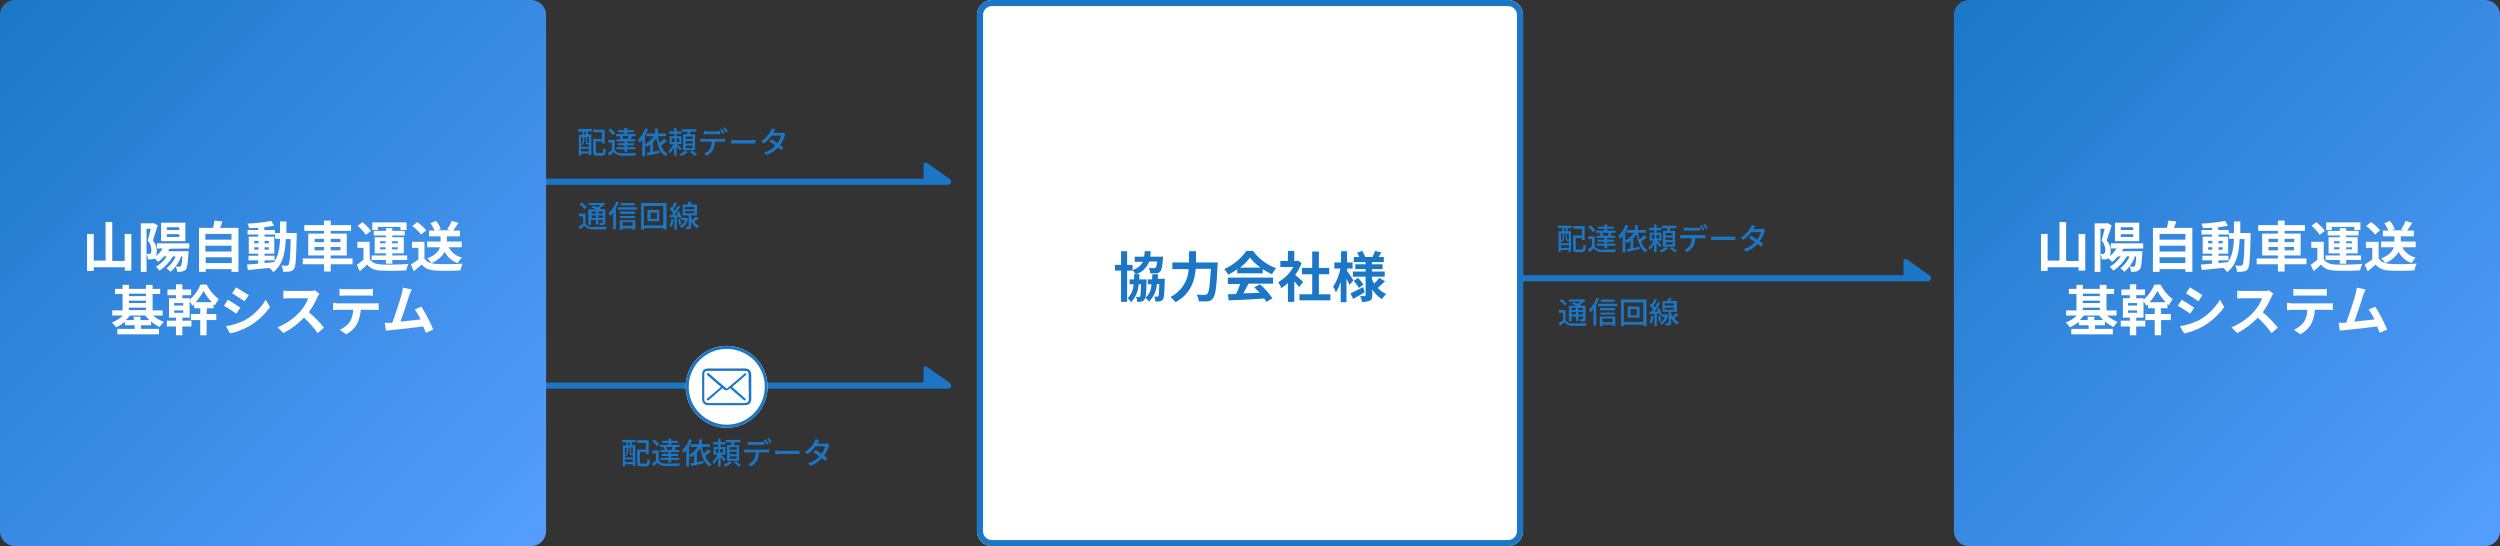
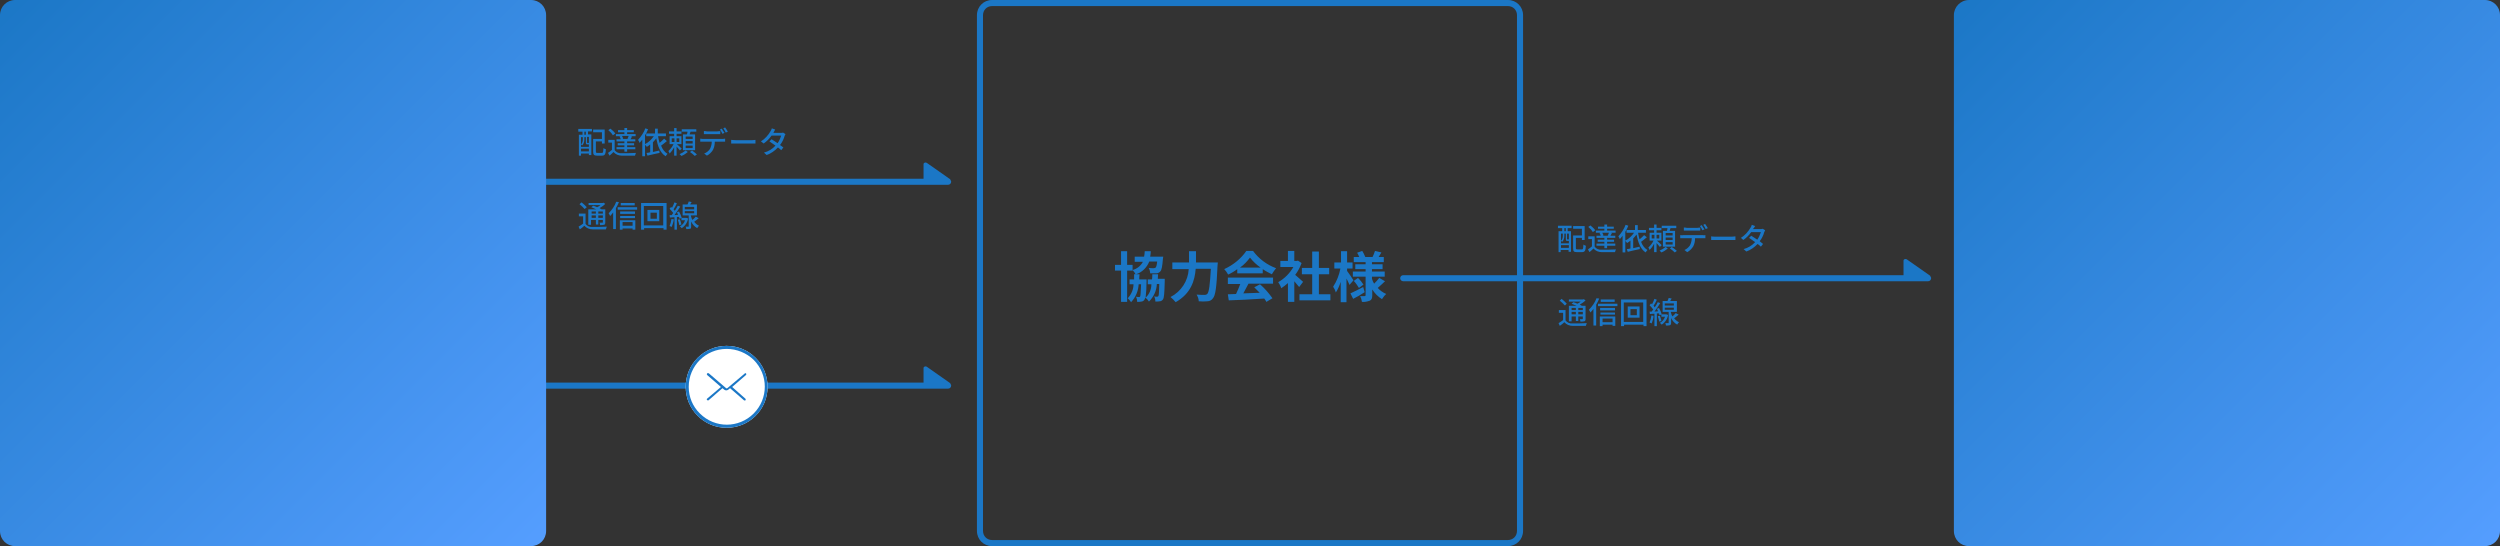
<svg xmlns="http://www.w3.org/2000/svg" version="1.1" id="グループ_3855" x="0px" y="0px" viewBox="0 0 824 180" style="enable-background:new 0 0 824 180;" xml:space="preserve">
  <rect x="0" y="0" width="824" height="180" fill="#333333" stroke="none" />
  <style type="text/css">
	.st0{fill:#1B77C6;}
	.st1{fill:url(#長方形_2458_00000115488038148506304170000003832865975356053393_);}
	.st2{fill:#FFFFFF;}
	.st3{fill:url(#長方形_290_00000071517596749342289670000000354847657923212968_);}
</style>
  <path id="パス_1588" class="st0" d="M636.3,91.2c0-0.1-0.1-0.2-0.1-0.3l-7.7-5.4c-0.3-0.2-0.7-0.2-1,0.1c-0.1,0.1-0.1,0.3-0.1,0.4  v4.7H462.5c-0.6,0-1,0.5-1,1c0,0,0,0,0,0c0,0.6,0.5,1,1,1l0,0h173c0.6,0,1-0.5,1-1C636.5,91.6,636.5,91.4,636.3,91.2" />
  <path id="パス_7101" class="st0" d="M516.1,76.2h-0.5v-1h0.5V76.2z M517.1,78.9C517.1,78.9,517,78.9,517.1,78.9  c-0.1,0-0.1,0-0.2,0h-0.3c-0.1,0-0.1,0-0.1-0.1V77h0.6V78.9z M514.5,81.7v-0.9h2.6v0.9H514.5z M514.5,77h0.6v0.8  c0,0.6-0.2,1.2-0.6,1.6c0.1,0.1,0.3,0.2,0.4,0.3c0.5-0.5,0.7-1.2,0.7-1.9V77h0.5v1.8c0,0.5,0.1,0.6,0.5,0.6h0.5v0.8h-2.6V77z   M513.5,75.2h1.4v1h-1.2v6.9h0.7v-0.7h2.6V83h0.8v-6.8h-1.1v-1h1.3v-0.8h-4.5V75.2z M519.9,82.2c-0.4,0-0.5-0.1-0.5-0.5v-3.3h2v0.7  h0.9v-4.6h-3.8v0.9h2.9v2.2h-2.9v4.2c0,1.1,0.3,1.3,1.3,1.3h1.6c1,0,1.2-0.5,1.3-2.1c-0.3-0.1-0.6-0.2-0.8-0.4  c-0.1,1.4-0.1,1.6-0.5,1.6H519.9z M530.2,77.7h-2.1l0.4-0.1c-0.1-0.3-0.2-0.6-0.4-0.9h2.2c-0.1,0.3-0.2,0.6-0.4,0.9L530.2,77.7z   M527.2,76.8c0.2,0.3,0.3,0.6,0.4,0.9h-1.4v0.7h2.6v0.6h-2.2v0.7h2.2v0.6h-2.6v0.7h2.6v0.8h0.9v-0.8h2.7v-0.7h-2.7v-0.6h2.3v-0.7  h-2.3v-0.6h2.7v-0.7h-1.6c0.1-0.2,0.3-0.6,0.5-0.9l-0.4-0.1h1.6V76h-2.8v-0.6h2.2v-0.7h-2.2V74h-0.9v0.7h-2.1v0.7h2.1V76H526v0.7  h1.6L527.2,76.8z M525.8,75.9c-0.4-0.6-1-1.1-1.6-1.6l-0.7,0.5c0.6,0.5,1.1,1,1.5,1.7L525.8,75.9z M525.6,77.9h-2.1v0.9h1.2v2.4  c-0.4,0.4-0.9,0.7-1.3,1l0.5,0.9c0.5-0.4,0.9-0.8,1.3-1.2c0.7,0.8,1.7,1.2,2.7,1.2c1.2,0,3.3,0,4.4,0c0.1-0.3,0.2-0.6,0.3-0.9  c-1.3,0.1-3.6,0.1-4.7,0.1c-0.9,0.1-1.8-0.3-2.3-1V77.9z M541.9,77.5c-0.5,0.5-1,1-1.5,1.4c-0.2-0.7-0.4-1.5-0.5-2.2h2.6v-0.9h-2.7  v-1.6h-0.9v1.6h-2.8v0.9h2.5c-0.8,1.1-1.7,2-2.9,2.6v-2.9c0.4-0.6,0.7-1.3,1-2l-0.9-0.3c-0.5,1.4-1.4,2.7-2.4,3.8  c0.2,0.3,0.4,0.6,0.5,0.9c0.3-0.3,0.6-0.7,0.9-1.1v5.5h0.9v-3.8c0.2,0.2,0.4,0.5,0.6,0.7c0.4-0.2,0.7-0.5,1.1-0.8v2.6  c-0.4,0.1-0.8,0.2-1.2,0.2l0.3,0.9c1.1-0.3,2.6-0.6,4-0.9l-0.1-0.8c-0.7,0.2-1.4,0.3-2.1,0.5v-3.2c0.4-0.4,0.7-0.8,1.1-1.3  c0.5,2.6,1.3,4.8,3,5.9c0.2-0.3,0.4-0.6,0.6-0.8c-1-0.6-1.7-1.6-2.1-2.7c0.6-0.4,1.3-1,1.9-1.5L541.9,77.5z M551.3,77.6H549v-0.8  h2.3V77.6z M551.3,79.1H549v-0.8h2.3V79.1z M551.3,80.6H549v-0.8h2.3V80.6z M548.1,76.1v5.2h4v-5.2h-1.8c0.1-0.3,0.2-0.6,0.3-0.9  h1.9v-0.8h-4.8v0.8h1.9c0,0.3-0.1,0.6-0.2,0.9H548.1z M544.4,77.4h0.9v1.2h-0.9V77.4z M546.8,78.6H546v-1.2h0.9V78.6z M547.7,80.8  c-0.2-0.2-1.1-1.1-1.6-1.5h1.5v-2.6H546v-0.8h1.6v-0.8H546V74h-0.8v1.1h-1.7v0.8h1.7v0.8h-1.5v2.6h1.3c-0.4,0.9-1,1.6-1.7,2.3  c0.2,0.3,0.3,0.5,0.4,0.8c0.6-0.6,1.1-1.3,1.5-2.1v2.8h0.8v-3c0.4,0.5,0.9,1,1.1,1.3L547.7,80.8z M549,81.4c-0.6,0.5-1.3,0.9-2,1.2  c0.2,0.2,0.4,0.4,0.6,0.6c0.8-0.3,1.5-0.8,2.1-1.3L549,81.4z M550.4,81.9c0.6,0.4,1.1,0.8,1.6,1.3l0.7-0.5c-0.5-0.5-1.1-0.9-1.7-1.3  L550.4,81.9z M555,75v1c0.3,0,0.6,0,1,0h3.4c0.3,0,0.7,0,1,0v-1c-0.3,0-0.7,0.1-1,0.1h-3.4C555.6,75,555.3,75,555,75z M553.8,77.5v1  c0.3,0,0.6,0,0.9,0h2.9c0,0.8-0.2,1.6-0.6,2.4c-0.5,0.7-1.1,1.2-1.8,1.5l0.9,0.7c0.8-0.4,1.5-1.1,2-1.9c0.4-0.8,0.6-1.7,0.6-2.7h2.6  c0.3,0,0.6,0,0.8,0v-1c-0.3,0-0.6,0.1-0.8,0h-6.5C554.4,77.6,554.1,77.5,553.8,77.5z M560.9,74.2l-0.6,0.3c0.3,0.4,0.6,0.9,0.8,1.4  l0.7-0.3C561.4,75.1,561.2,74.7,560.9,74.2z M562,73.8l-0.6,0.3c0.3,0.4,0.6,0.9,0.8,1.4l0.7-0.3C562.6,74.7,562.3,74.2,562,73.8z   M564,77.9v1.2c0.3,0,0.9,0,1.5,0h5.4c0.4,0,0.9,0,1.1,0v-1.2c-0.2,0-0.6,0.1-1.1,0.1h-5.4C564.9,78,564.3,78,564,77.9z M578.5,74.5  l-1.1-0.4c-0.1,0.3-0.2,0.6-0.4,0.9c-0.8,1.4-1.9,2.6-3.2,3.4l0.8,0.7c1-0.7,1.9-1.6,2.6-2.6h3.2c-0.3,0.9-0.7,1.8-1.2,2.5  c-0.7-0.5-1.4-0.9-2-1.3l-0.7,0.7c0.6,0.4,1.3,0.9,2,1.4c-1,1.1-2.3,1.9-3.8,2.3l0.9,0.8c1.4-0.5,2.7-1.4,3.7-2.5  c0.4,0.3,0.8,0.6,1.1,0.9l0.7-0.9c-0.3-0.2-0.7-0.6-1.1-0.9c0.7-0.9,1.2-1.9,1.5-3c0.1-0.2,0.2-0.4,0.3-0.6l-0.8-0.5  c-0.2,0.1-0.5,0.1-0.8,0.1h-2.4c0-0.1,0.1-0.1,0.1-0.2C578.1,75.2,578.3,74.8,578.5,74.5z" />
  <path id="パス_7102" class="st0" d="M519.4,101.5v0.7H518v-0.7H519.4z M521.7,102.2h-1.5v-0.7h1.5V102.2z M520.2,103.6v-0.8h1.5  v0.8H520.2z M518,103.6v-0.8h1.4v0.8H518z M518,104.3h1.4v1.5h0.8v-1.5h1.5v0.7c0,0.1,0,0.2-0.1,0.2c-0.1,0-0.5,0-0.9,0  c0.1,0.2,0.2,0.5,0.2,0.8c0.5,0,0.9,0,1.3-0.1c0.3-0.1,0.4-0.3,0.4-0.8v-4.3h-1.2c-0.2-0.1-0.4-0.2-0.7-0.4c0.7-0.4,1.3-0.8,1.9-1.4  l-0.6-0.4l-0.2,0.1h-4.7v0.7h3.9c-0.3,0.3-0.7,0.5-1.1,0.7c-0.4-0.2-0.9-0.4-1.3-0.5l-0.6,0.5c0.5,0.2,1.1,0.5,1.7,0.7h-2.6v5.1h0.9  V104.3z M516.4,100.1c-0.5-0.6-1.1-1.1-1.7-1.6l-0.6,0.6c0.6,0.5,1.2,1,1.7,1.6L516.4,100.1z M516.1,102.2h-2.3v0.9h1.4v2.4  c-0.5,0.4-1,0.7-1.5,1l0.4,0.9c0.6-0.4,1.1-0.8,1.5-1.2c0.7,0.8,1.7,1.2,2.7,1.2c1.2,0,3.3,0,4.4,0c0.1-0.3,0.2-0.6,0.3-0.9  c-1.3,0.1-3.6,0.1-4.7,0.1c-0.9,0.1-1.8-0.3-2.3-1V102.2z M532.2,98.7h-4.6v0.8h4.6V98.7z M526.2,98.3c-0.5,1.4-1.4,2.7-2.5,3.8  c0.2,0.3,0.4,0.6,0.5,0.9c0.4-0.4,0.7-0.8,1-1.2v5.5h0.9v-6.9c0.4-0.6,0.7-1.3,1-2L526.2,98.3z M531.5,105v1.2h-3.3V105H531.5z   M527.3,107.5h0.9V107h3.3v0.4h0.9v-3.1h-5.1V107.5z M527.5,103.7h4.8v-0.7h-4.8V103.7z M532.3,101.5h-4.9v0.8h4.9V101.5z   M526.7,100.1v0.8h6.4v-0.8H526.7z M539.5,103.9h-2.1v-2h2.1V103.9z M536.5,101v3.7h3.9V101H536.5z M535.2,106.1v-6.4h6.4v6.4H535.2  z M534.3,98.7v8.8h1v-0.5h6.4v0.5h1v-8.8H534.3z M544.3,104c-0.1,0.8-0.3,1.6-0.6,2.3c0.2,0.1,0.5,0.2,0.7,0.3  c0.3-0.8,0.6-1.7,0.6-2.5L544.3,104z M546.8,103.3c0.1,0.2,0.1,0.4,0.2,0.6l0.7-0.3c-0.2-0.7-0.5-1.4-0.9-2.1l-0.7,0.3  c0.1,0.2,0.3,0.5,0.4,0.8l-1.2,0.1c0.6-0.8,1.4-1.9,1.9-2.8l-0.8-0.3c-0.3,0.6-0.6,1.2-1,1.7c-0.1-0.2-0.3-0.4-0.4-0.5  c0.4-0.6,0.8-1.3,1.1-2l-0.8-0.3c-0.2,0.6-0.5,1.2-0.8,1.8c-0.1-0.1-0.2-0.2-0.3-0.3l-0.5,0.6c0.4,0.4,0.8,0.9,1.2,1.4  c-0.2,0.3-0.4,0.5-0.5,0.7l-0.7,0l0.1,0.8c0.4,0,0.9-0.1,1.5-0.1v4.1h0.8v-4.2L546.8,103.3z M546.4,104.2c0.2,0.6,0.4,1.2,0.5,1.8  l0.7-0.2c-0.1-0.6-0.3-1.2-0.5-1.7L546.4,104.2z M549.2,103.6l-0.1,0h-1.5v0.8h1.2c-0.3,0.9-0.9,1.6-1.7,2c0.2,0.2,0.4,0.4,0.6,0.6  c1.1-0.7,1.9-1.9,2.1-3.2L549.2,103.6z M548.7,101.4h3v0.7h-3V101.4z M548.7,100h3v0.7h-3V100z M552.3,103.2  c-0.3,0.4-0.7,0.8-1.1,1.1c-0.2-0.4-0.4-0.9-0.5-1.4v-0.1h2v-3.6h-2.2c0.2-0.3,0.3-0.6,0.5-0.8l-1-0.2c-0.1,0.3-0.2,0.7-0.4,1h-1.6  v3.6h2v3.6c0,0.1,0,0.1-0.2,0.1c-0.1,0-0.5,0-0.9,0c0.1,0.3,0.2,0.5,0.2,0.8c0.4,0,0.9,0,1.3-0.1c0.3-0.1,0.4-0.4,0.4-0.8v-1.6  c0.4,0.9,1.1,1.7,2,2.2c0.2-0.3,0.3-0.5,0.6-0.8c-0.7-0.3-1.2-0.8-1.6-1.3c0.5-0.3,1-0.8,1.5-1.2L552.3,103.2z" />
  <linearGradient id="長方形_2458_00000050631837539225887150000012291050648135286439_" gradientUnits="userSpaceOnUse" x1="113.367" y1="509.051" x2="114.367" y2="508.051" gradientTransform="matrix(180 0 0 -180 -19762 91629.242)">
    <stop offset="0" style="stop-color:#1B77C6" />
    <stop offset="1" style="stop-color:#559EFF" />
  </linearGradient>
  <path id="長方形_2458" style="fill:url(#長方形_2458_00000050631837539225887150000012291050648135286439_);" d="M649,0h170  c2.8,0,5,2.2,5,5v170c0,2.8-2.2,5-5,5H649c-2.8,0-5-2.2-5-5V5C644,2.3,646.2,0,649,0z" />
-   <path id="長方形_2457" class="st2" d="M327,0h170c2.8,0,5,2.2,5,5v170c0,2.8-2.2,5-5,5H327c-2.8,0-5-2.2-5-5V5  C322,2.2,324.2,0,327,0z" />
  <path id="長方形_2457_-_アウトライン" class="st0" d="M327,2c-1.7,0-3,1.3-3,3v170c0,1.7,1.3,3,3,3h170c1.7,0,3-1.3,3-3V5  c0-1.7-1.3-3-3-3H327 M327,0h170c2.8,0,5,2.2,5,5v170c0,2.8-2.2,5-5,5H327c-2.8,0-5-2.2-5-5V5C322,2.2,324.2,0,327,0z" />
  <path id="パス_1586" class="st0" d="M313.3,59.4c0-0.1-0.1-0.2-0.1-0.3l-7.7-5.4c-0.3-0.2-0.7-0.2-1,0.1c-0.1,0.1-0.1,0.3-0.1,0.4  v4.7H139.5c-0.6,0-1,0.5-1,1c0,0,0,0,0,0c0,0.6,0.5,1,1,1l0,0h173c0.6,0,1-0.5,1-1C313.5,59.8,313.5,59.6,313.3,59.4" />
  <path id="パス_1587" class="st0" d="M313.3,126.6c0-0.1-0.1-0.2-0.1-0.3l-7.7-5.4c-0.3-0.2-0.7-0.2-1,0.1  c-0.1,0.1-0.1,0.3-0.1,0.4v4.7H139.5c-0.6,0-1,0.5-1,1c0,0,0,0,0,0c0,0.6,0.5,1,1,1l0,0h173c0.6,0,1-0.5,1-1  C313.5,127,313.5,126.8,313.3,126.6" />
  <linearGradient id="長方形_290_00000164513313094218177560000016081091532802097839_" gradientUnits="userSpaceOnUse" x1="113.367" y1="509.051" x2="114.367" y2="508.051" gradientTransform="matrix(180 0 0 -180 -20406 91629.203)">
    <stop offset="0" style="stop-color:#1B77C6" />
    <stop offset="1" style="stop-color:#559EFF" />
  </linearGradient>
  <path id="長方形_290" style="fill:url(#長方形_290_00000164513313094218177560000016081091532802097839_);" d="M5,0h170  c2.8,0,5,2.2,5,5v170c0,2.8-2.2,5-5,5H5c-2.8,0-5-2.2-5-5V5C0,2.2,2.2,0,5,0z" />
  <path id="パス_7097" class="st0" d="M193.1,44.4h-0.5v-1h0.5V44.4z M194.1,47.1C194.1,47.1,194,47.1,194.1,47.1  c-0.1,0-0.1,0-0.2,0h-0.3c-0.1,0-0.1,0-0.1-0.2v-1.8h0.6V47.1z M191.5,49.9v-0.9h2.6v0.9H191.5z M191.5,45.2h0.6V46  c0,0.6-0.2,1.2-0.6,1.6c0.1,0.1,0.3,0.2,0.4,0.3c0.5-0.5,0.7-1.2,0.7-1.9v-0.8h0.5v1.8c0,0.5,0.1,0.6,0.5,0.6h0.5v0.8h-2.6V45.2z   M190.6,43.4h1.4v1h-1.2v6.9h0.7v-0.7h2.6v0.5h0.8v-6.8h-1.1v-1h1.3v-0.8h-4.5V43.4z M196.9,50.4c-0.4,0-0.5-0.1-0.5-0.5v-3.3h2v0.7  h0.9v-4.6h-3.8v0.9h2.9v2.2h-2.9v4.2c0,1,0.3,1.3,1.3,1.3h1.6c1,0,1.2-0.5,1.3-2.1c-0.3-0.1-0.6-0.2-0.8-0.4  c-0.1,1.4-0.1,1.6-0.5,1.6H196.9z M207.2,45.8h-2.1l0.3-0.1c-0.1-0.3-0.2-0.6-0.4-0.9h2.2c-0.1,0.3-0.2,0.6-0.4,0.9L207.2,45.8z   M204.2,45c0.2,0.3,0.3,0.6,0.4,0.9h-1.4v0.7h2.6v0.6h-2.2v0.7h2.2v0.6h-2.6v0.7h2.6v0.8h0.9v-0.8h2.7v-0.7h-2.7v-0.6h2.3v-0.7h-2.3  v-0.6h2.7v-0.7h-1.6c0.2-0.2,0.3-0.5,0.5-0.9l-0.4-0.1h1.6v-0.7h-2.8v-0.6h2.2v-0.7h-2.2v-0.7h-0.9v0.7h-2.1v0.7h2.1v0.6H203v0.7  h1.6L204.2,45z M202.8,44c-0.4-0.6-1-1.1-1.6-1.6l-0.7,0.5c0.6,0.5,1.1,1,1.5,1.7L202.8,44z M202.6,46.1h-2.1v0.9h1.2v2.4  c-0.4,0.4-0.9,0.7-1.3,1l0.5,0.9c0.5-0.4,0.9-0.8,1.3-1.2c0.7,0.8,1.7,1.2,2.7,1.2c1.2,0,3.3,0,4.4,0c0.1-0.3,0.2-0.6,0.3-0.9  c-1.3,0.1-3.6,0.1-4.7,0.1c-0.9,0.1-1.8-0.3-2.3-1V46.1z M218.9,45.7c-0.5,0.5-1,1-1.5,1.4c-0.2-0.7-0.4-1.5-0.5-2.2h2.6v-0.9h-2.7  v-1.6h-0.9v1.6h-2.9v0.9h2.5c-0.8,1.1-1.7,2-2.9,2.6v-2.9c0.4-0.6,0.7-1.3,1-2l-0.9-0.3c-0.5,1.4-1.4,2.7-2.4,3.8  c0.2,0.3,0.4,0.6,0.5,1c0.3-0.3,0.6-0.7,0.9-1.1v5.5h0.9v-3.8c0.2,0.2,0.4,0.5,0.6,0.7c0.4-0.2,0.7-0.5,1.1-0.8v2.6  c-0.4,0.1-0.8,0.2-1.2,0.2l0.3,0.9c1.1-0.3,2.6-0.6,4-0.9l-0.1-0.8c-0.7,0.2-1.4,0.3-2.1,0.5v-3.2c0.4-0.4,0.7-0.8,1.1-1.3  c0.5,2.6,1.3,4.8,3.1,5.9c0.2-0.3,0.4-0.6,0.6-0.8c-1-0.6-1.7-1.6-2.1-2.7c0.6-0.4,1.3-1,1.9-1.5L218.9,45.7z M228.3,45.8H226V45  h2.3V45.8z M228.3,47.3H226v-0.8h2.3V47.3z M228.3,48.8H226v-0.8h2.3V48.8z M225.1,44.3v5.2h4v-5.2h-1.8c0.1-0.3,0.2-0.6,0.3-0.9  h1.9v-0.8h-4.8v0.8h1.9c0,0.3-0.1,0.6-0.2,0.9H225.1z M221.4,45.6h0.9v1.2h-0.9V45.6z M223.8,46.8H223v-1.2h0.9V46.8z M224.7,49  c-0.2-0.2-1.1-1.1-1.6-1.5h1.5v-2.6H223v-0.8h1.6v-0.8H223v-1.1h-0.8v1.1h-1.7v0.8h1.7v0.8h-1.5v2.6h1.3c-0.4,0.9-1,1.6-1.7,2.3  c0.2,0.3,0.3,0.5,0.4,0.8c0.6-0.6,1.1-1.3,1.5-2.1v2.8h0.8v-3c0.4,0.5,0.9,1,1.1,1.3L224.7,49z M226,49.6c-0.6,0.5-1.3,0.9-2,1.2  c0.2,0.2,0.4,0.4,0.6,0.6c0.8-0.3,1.5-0.8,2.1-1.3L226,49.6z M227.4,50.1c0.6,0.4,1.1,0.8,1.6,1.3l0.7-0.5c-0.5-0.5-1.1-0.9-1.6-1.3  L227.4,50.1z M232,43.2v1c0.3,0,0.6,0,1,0h3.4c0.3,0,0.7,0,1,0v-1c-0.3,0-0.7,0.1-1,0.1h-3.4C232.6,43.2,232.3,43.2,232,43.2z   M230.8,45.7v1c0.3,0,0.6,0,0.9,0h2.9c0,0.8-0.2,1.6-0.6,2.4c-0.5,0.7-1.1,1.2-1.9,1.5l0.9,0.7c0.8-0.4,1.5-1.1,2-1.9  c0.4-0.8,0.6-1.7,0.6-2.7h2.6c0.3,0,0.6,0,0.8,0v-1c-0.3,0-0.6,0.1-0.8,0.1h-6.6C231.4,45.8,231.1,45.7,230.8,45.7z M237.9,42.4  l-0.6,0.3c0.3,0.4,0.6,0.9,0.8,1.4l0.7-0.3C238.4,43.3,238.2,42.9,237.9,42.4z M239,42l-0.6,0.3c0.3,0.4,0.6,0.9,0.8,1.4l0.7-0.3  C239.6,42.9,239.3,42.4,239,42z M241,46.1v1.2c0.3,0,0.9,0,1.5,0h5.4c0.4,0,0.9,0,1.1,0v-1.2c-0.2,0-0.6,0.1-1.1,0.1h-5.4  C241.9,46.2,241.3,46.1,241,46.1z M255.5,42.7l-1.1-0.4c-0.1,0.3-0.2,0.6-0.4,0.9c-0.8,1.4-1.9,2.6-3.2,3.4l0.9,0.7  c1-0.7,1.9-1.6,2.6-2.6h3.2c-0.3,0.9-0.7,1.8-1.2,2.5c-0.7-0.5-1.4-0.9-2-1.3l-0.7,0.7c0.6,0.4,1.3,0.9,2,1.4  c-1,1.1-2.3,1.9-3.8,2.3l0.9,0.8c1.4-0.5,2.7-1.4,3.7-2.5c0.4,0.3,0.8,0.6,1.1,0.9l0.7-0.9c-0.3-0.2-0.7-0.5-1.1-0.8  c0.7-0.9,1.2-1.9,1.5-3c0.1-0.2,0.2-0.4,0.3-0.6l-0.8-0.5c-0.2,0.1-0.5,0.1-0.8,0.1h-2.4c0-0.1,0.1-0.1,0.1-0.2  C255.1,43.4,255.3,43,255.5,42.7z" />
  <path id="パス_7098" class="st0" d="M196.4,69.7v0.7H195v-0.7H196.4z M198.7,70.4h-1.5v-0.7h1.5V70.4z M197.2,71.8v-0.8h1.5v0.8  H197.2z M195,71.8v-0.8h1.4v0.8H195z M195,72.5h1.4v1.5h0.8v-1.5h1.5v0.7c0,0.1,0,0.2-0.2,0.2s-0.5,0-0.9,0c0.1,0.2,0.2,0.5,0.2,0.8  c0.5,0,0.9,0,1.3-0.1c0.3-0.1,0.4-0.3,0.4-0.8V69h-1.2c-0.2-0.1-0.4-0.2-0.7-0.4c0.7-0.4,1.3-0.8,1.9-1.4l-0.6-0.4l-0.2,0.1h-4.7  v0.7h3.9c-0.3,0.3-0.7,0.5-1.1,0.7c-0.4-0.2-0.9-0.4-1.3-0.5l-0.6,0.5c0.5,0.2,1.1,0.5,1.6,0.7h-2.6v5.1h0.9V72.5z M193.4,68.3  c-0.5-0.6-1.1-1.1-1.7-1.6l-0.7,0.6c0.6,0.5,1.2,1,1.7,1.6L193.4,68.3z M193.1,70.4h-2.3v0.9h1.4v2.4c-0.5,0.4-1,0.7-1.5,1l0.4,0.9  c0.6-0.4,1.1-0.8,1.5-1.2c0.7,0.8,1.7,1.2,2.7,1.2c1.2,0,3.3,0,4.4,0c0.1-0.3,0.2-0.6,0.3-0.9c-1.3,0.1-3.6,0.1-4.7,0.1  c-0.9,0.1-1.8-0.3-2.3-1V70.4z M209.2,66.9h-4.6v0.8h4.6V66.9z M203.1,66.5c-0.5,1.4-1.4,2.7-2.5,3.8c0.2,0.3,0.4,0.6,0.5,0.9  c0.4-0.4,0.7-0.8,1-1.2v5.5h0.9v-6.9c0.4-0.6,0.7-1.3,1-2L203.1,66.5z M208.5,73.2v1.2h-3.3v-1.2H208.5z M204.3,75.7h0.9v-0.4h3.3  v0.4h0.9v-3.1h-5.1V75.7z M204.4,71.9h4.9v-0.7h-4.9V71.9z M209.3,69.7h-4.9v0.8h4.9V69.7z M203.6,68.3v0.8h6.4v-0.8H203.6z   M216.5,72.1h-2.1v-2h2.1V72.1z M213.4,69.2v3.7h3.9v-3.7H213.4z M212.2,74.3v-6.4h6.4v6.4H212.2z M211.3,66.9v8.8h1v-0.5h6.4v0.5h1  v-8.8H211.3z M221.3,72.2c-0.1,0.8-0.3,1.6-0.6,2.3c0.2,0.1,0.5,0.2,0.7,0.3c0.3-0.8,0.6-1.7,0.7-2.5L221.3,72.2z M223.8,71.5  c0.1,0.2,0.1,0.4,0.2,0.6l0.7-0.3c-0.2-0.7-0.5-1.4-0.9-2.1l-0.7,0.3c0.1,0.2,0.3,0.5,0.4,0.8l-1.2,0.1c0.6-0.8,1.4-1.9,1.9-2.8  l-0.8-0.3c-0.3,0.6-0.6,1.2-1,1.7c-0.1-0.2-0.3-0.4-0.4-0.5c0.4-0.6,0.8-1.3,1.1-2l-0.8-0.3c-0.2,0.6-0.5,1.2-0.8,1.8  c-0.1-0.1-0.2-0.2-0.3-0.3l-0.5,0.6c0.4,0.4,0.8,0.9,1.2,1.4c-0.2,0.3-0.4,0.5-0.5,0.7l-0.7,0l0.1,0.8c0.4,0,0.9-0.1,1.5-0.1v4.1  h0.8v-4.2L223.8,71.5z M223.4,72.4c0.2,0.6,0.4,1.2,0.5,1.8l0.7-0.2c-0.1-0.6-0.3-1.2-0.5-1.7L223.4,72.4z M226.2,71.8l-0.1,0h-1.5  v0.8h1.2c-0.3,0.9-0.9,1.6-1.7,2c0.2,0.2,0.4,0.4,0.6,0.6c1.1-0.7,1.9-1.9,2.1-3.2L226.2,71.8z M225.7,69.6h3.1v0.7h-3.1V69.6z   M225.7,68.2h3.1V69h-3.1V68.2z M229.3,71.4c-0.3,0.4-0.7,0.8-1.1,1.1c-0.2-0.4-0.4-0.9-0.5-1.4v-0.1h2v-3.6h-2.2  c0.1-0.3,0.3-0.6,0.5-0.8l-1-0.2c-0.1,0.3-0.2,0.7-0.4,1h-1.6v3.6h2v3.6c0,0.1,0,0.1-0.1,0.1c-0.1,0-0.5,0-0.9,0  c0.1,0.3,0.2,0.5,0.2,0.8c0.4,0,0.9,0,1.3-0.1c0.3-0.1,0.3-0.4,0.3-0.8v-1.6c0.4,0.9,1.1,1.7,2,2.2c0.2-0.3,0.3-0.5,0.6-0.8  c-0.7-0.3-1.2-0.8-1.6-1.3c0.5-0.3,1-0.8,1.5-1.2L229.3,71.4z" />
-   <path id="パス_7099" class="st0" d="M207.6,146.8h-0.5v-1h0.5V146.8z M208.6,149.5C208.6,149.5,208.5,149.5,208.6,149.5  c-0.1,0-0.1,0-0.2,0h-0.3c-0.1,0-0.1,0-0.1-0.2v-1.8h0.6V149.5z M206,152.3v-0.9h2.6v0.9H206z M206,147.6h0.6v0.8  c0,0.6-0.2,1.2-0.6,1.6c0.1,0.1,0.3,0.2,0.4,0.3c0.5-0.5,0.7-1.2,0.7-1.9v-0.8h0.5v1.8c0,0.5,0.1,0.6,0.5,0.6h0.5v0.8H206V147.6z   M205.1,145.8h1.4v1h-1.2v6.9h0.7v-0.7h2.6v0.5h0.8v-6.8h-1.1v-1h1.3V145h-4.5V145.8z M211.4,152.8c-0.4,0-0.5-0.1-0.5-0.5V149h2  v0.7h0.9v-4.6H210v0.9h2.9v2.2H210v4.2c0,1,0.3,1.3,1.3,1.3h1.6c1,0,1.2-0.5,1.3-2.1c-0.3-0.1-0.6-0.2-0.8-0.4  c-0.1,1.4-0.1,1.6-0.5,1.6H211.4z M221.7,148.3h-2.1l0.3-0.1c-0.1-0.3-0.2-0.6-0.4-0.9h2.2c-0.1,0.3-0.2,0.6-0.4,0.9L221.7,148.3z   M218.7,147.4c0.2,0.3,0.3,0.6,0.4,0.9h-1.4v0.7h2.6v0.6h-2.2v0.7h2.2v0.6h-2.6v0.7h2.6v0.8h0.9v-0.8h2.7v-0.7h-2.7v-0.6h2.3v-0.7  h-2.3v-0.6h2.7v-0.7h-1.6c0.2-0.2,0.3-0.5,0.5-0.9l-0.4-0.1h1.6v-0.7h-2.8V146h2.2v-0.7h-2.2v-0.7h-0.9v0.7h-2.1v0.7h2.1v0.6h-2.8  v0.7h1.6L218.7,147.4z M217.3,146.5c-0.4-0.6-1-1.1-1.6-1.6l-0.7,0.5c0.6,0.5,1.1,1,1.5,1.7L217.3,146.5z M217.1,148.5H215v0.9h1.2  v2.4c-0.4,0.4-0.9,0.7-1.3,1l0.5,0.9c0.5-0.4,0.9-0.8,1.3-1.2c0.7,0.8,1.7,1.2,2.7,1.1c1.2,0,3.3,0,4.4,0c0.1-0.3,0.2-0.6,0.3-0.9  c-1.3,0.1-3.6,0.1-4.7,0.1c-0.9,0.1-1.8-0.3-2.3-1.1V148.5z M233.4,148.1c-0.5,0.5-1,1-1.5,1.4c-0.2-0.7-0.4-1.5-0.5-2.2h2.6v-0.9  h-2.7v-1.6h-0.9v1.6h-2.9v0.9h2.5c-0.8,1.1-1.7,2-2.9,2.6v-2.9c0.4-0.6,0.7-1.3,1-2l-0.9-0.3c-0.5,1.4-1.4,2.7-2.4,3.8  c0.2,0.3,0.4,0.6,0.5,0.9c0.3-0.3,0.6-0.7,0.9-1.1v5.5h0.9v-3.8c0.2,0.2,0.4,0.5,0.6,0.7c0.4-0.2,0.7-0.5,1.1-0.8v2.6  c-0.4,0.1-0.8,0.2-1.2,0.2l0.3,0.9c1.1-0.3,2.6-0.6,4-0.9l-0.1-0.8c-0.7,0.2-1.4,0.3-2.1,0.5v-3.2c0.4-0.4,0.7-0.8,1.1-1.3  c0.5,2.6,1.3,4.8,3.1,5.9c0.2-0.3,0.4-0.6,0.6-0.8c-1-0.6-1.7-1.6-2.1-2.7c0.6-0.4,1.3-1,1.9-1.5L233.4,148.1z M242.8,148.2h-2.3  v-0.8h2.3V148.2z M242.8,149.7h-2.3v-0.8h2.3V149.7z M242.8,151.2h-2.3v-0.8h2.3V151.2z M239.6,146.7v5.2h4v-5.2h-1.8  c0.1-0.3,0.2-0.6,0.3-0.9h1.9V145h-4.8v0.8h1.9c0,0.3-0.1,0.6-0.2,0.9H239.6z M235.9,148h0.9v1.2h-0.9V148z M238.3,149.2h-0.9V148  h0.9V149.2z M239.2,151.4c-0.2-0.2-1.1-1.1-1.6-1.5h1.5v-2.6h-1.6v-0.8h1.6v-0.8h-1.6v-1.1h-0.8v1.1H235v0.8h1.7v0.8h-1.5v2.6h1.3  c-0.4,0.9-1,1.6-1.7,2.3c0.2,0.3,0.3,0.5,0.4,0.8c0.6-0.6,1.1-1.3,1.5-2.1v2.8h0.8v-3c0.4,0.5,0.9,1,1.1,1.3L239.2,151.4z   M240.5,152c-0.6,0.5-1.3,0.9-2,1.2c0.2,0.2,0.4,0.4,0.6,0.6c0.8-0.3,1.5-0.8,2.1-1.3L240.5,152z M241.9,152.5  c0.6,0.4,1.1,0.8,1.6,1.3l0.7-0.5c-0.5-0.5-1.1-0.9-1.6-1.3L241.9,152.5z M246.5,145.6v1c0.3,0,0.6,0,1,0h3.4c0.3,0,0.7,0,1,0v-1  c-0.3,0-0.7,0.1-1,0.1h-3.4C247.1,145.7,246.8,145.6,246.5,145.6z M245.3,148.1v1c0.3,0,0.6,0,0.9,0h2.9c0,0.8-0.2,1.6-0.6,2.4  c-0.5,0.7-1.1,1.2-1.9,1.5l0.9,0.7c0.8-0.4,1.5-1.1,2-1.9c0.4-0.8,0.6-1.7,0.6-2.7h2.6c0.3,0,0.6,0,0.8,0v-1c-0.3,0-0.6,0.1-0.8,0.1  h-6.6C245.9,148.2,245.6,148.2,245.3,148.1z M252.4,144.8l-0.6,0.3c0.3,0.4,0.6,0.9,0.8,1.4l0.7-0.3  C252.9,145.7,252.7,145.3,252.4,144.8z M253.5,144.4l-0.6,0.3c0.3,0.4,0.6,0.9,0.8,1.4l0.7-0.3C254.1,145.3,253.8,144.8,253.5,144.4  z M255.5,148.5v1.2c0.3,0,0.9-0.1,1.5-0.1h5.4c0.4,0,0.9,0,1.1,0.1v-1.2c-0.2,0-0.6,0.1-1.1,0.1H257  C256.4,148.6,255.8,148.6,255.5,148.5z M270,145.1l-1.1-0.4c-0.1,0.3-0.2,0.6-0.4,0.9c-0.8,1.4-1.9,2.6-3.2,3.4l0.9,0.7  c1-0.7,1.9-1.6,2.6-2.6h3.2c-0.3,0.9-0.7,1.8-1.2,2.5c-0.7-0.5-1.4-0.9-2-1.3l-0.7,0.7c0.6,0.4,1.3,0.9,2,1.4  c-1,1.1-2.3,1.9-3.8,2.3l0.9,0.8c1.4-0.5,2.7-1.4,3.7-2.5c0.4,0.3,0.8,0.6,1.1,0.9l0.7-0.9c-0.3-0.2-0.7-0.5-1.1-0.8  c0.7-0.9,1.2-1.9,1.5-3c0.1-0.2,0.2-0.4,0.3-0.6l-0.8-0.5c-0.2,0.1-0.5,0.1-0.8,0.1h-2.4c0-0.1,0.1-0.1,0.1-0.2  C269.6,145.8,269.8,145.4,270,145.1z" />
  <path id="パス_7100" class="st0" d="M381.6,92.1c0-0.6,0.1-1.1,0.1-1.7h-1.9c0,0.6,0,1.2-0.1,1.7h-1.4v1.6h1.2  c0,1.7-0.7,3.3-1.9,4.4c0.2-1.8,0.3-3.6,0.3-5.3c0-0.2,0-0.7,0-0.7h-2.4c0-0.5,0-1.1,0.1-1.7h-1.2c2-0.6,3.6-2.2,4.4-4.2h2.6  c-0.1,1.2-0.3,1.8-0.5,2c-0.2,0.1-0.4,0.2-0.6,0.2c-0.6,0-1.1,0-1.7-0.1c0.3,0.5,0.5,1.2,0.5,1.8c0.7,0,1.4,0,2,0  c0.5,0,0.9-0.2,1.3-0.6c0.5-0.5,0.7-1.7,0.9-4.2l0.1-0.7h-4.3c0.1-0.6,0.2-1.2,0.2-1.8h-2c0,0.6-0.1,1.2-0.2,1.8h-3.1v1.7h2.7  c-0.7,1.3-1.9,2.3-3.4,2.7v-1.7h-1.8v-4.5h-2v4.5h-2v1.9h2v10.3h2V89.2h1.8V89c0.4,0.4,0.7,0.9,1,1.4h-0.5c0,0.6,0,1.1,0,1.7h-1.5  v1.6h1.3c0,1.7-0.7,3.3-1.9,4.6c0.4,0.4,0.8,0.8,1.1,1.3c1.5-1.6,2.4-3.7,2.5-5.9h0.8c-0.1,2.8-0.2,3.8-0.3,4  c-0.1,0.2-0.2,0.2-0.4,0.2c-0.2,0-0.5,0-1-0.1c0.3,0.5,0.4,1.1,0.4,1.7c0.5,0,1,0,1.4-0.1c0.4,0,0.8-0.3,1-0.6  c0.1-0.2,0.2-0.4,0.3-0.7c0.5,0.4,0.9,0.8,1.2,1.3c1.6-1.6,2.5-3.6,2.6-5.8h0.8c-0.1,2.7-0.1,3.7-0.3,4c-0.1,0.1-0.3,0.2-0.4,0.2  c-0.3,0-0.7,0-1-0.1c0.3,0.5,0.4,1.1,0.4,1.7c0.5,0,1,0,1.5-0.1c0.4,0,0.8-0.3,1-0.6c0.4-0.5,0.5-2.1,0.6-6.1c0-0.2,0-0.7,0-0.7  H381.6z M394.2,86.5v-3.7h-2.3v3.7h-5.5v2.2h5.4c-0.2,3.9-2.5,7.4-6,9.2c0.6,0.5,1.2,1.1,1.7,1.7c5.1-2.9,6.3-7.2,6.6-11h5  c-0.3,5.3-0.6,7.7-1.2,8.3c-0.2,0.2-0.5,0.3-0.8,0.3c-0.5,0-1.5,0-2.7-0.1c0.4,0.7,0.7,1.4,0.7,2.2c1,0.1,1.9,0.1,2.9,0  c0.7,0,1.4-0.4,1.8-1c0.8-0.9,1.2-3.6,1.5-10.8c0-0.3,0.1-1,0.1-1L394.2,86.5z M408.7,88.2c1.3-0.9,2.4-2.1,3.3-3.3  c1,1.3,2.2,2.4,3.5,3.3H408.7z M407.8,90.1h8.4v-1.4c1,0.7,2,1.2,3,1.7c0.4-0.7,0.9-1.4,1.4-2c-3-1.1-5.7-3.1-7.6-5.7h-2.2  c-1.8,2.6-4.4,4.7-7.3,6c0.5,0.5,0.9,1.1,1.3,1.8c1.1-0.5,2.1-1.1,3-1.8V90.1z M404.6,93.6h4.2c-0.4,1.1-0.9,2.2-1.4,3.3l-2.7,0.1  L405,99c3.1-0.1,7.5-0.3,11.7-0.6c0.3,0.4,0.5,0.7,0.7,1.1l2-1.2c-1.2-1.7-2.6-3.3-4.1-4.6l-1.9,1c0.6,0.6,1.2,1.2,1.8,1.8  c-1.8,0.1-3.7,0.1-5.4,0.2c0.5-1,1.1-2.1,1.7-3.2h8.1v-2h-14.9V93.6z M429.5,92.9c-0.4-0.4-1.8-1.6-2.6-2.3c0.9-1.2,1.6-2.5,2.1-3.9  l-1.2-0.8l-0.4,0.1h-0.8v-3.3h-2.1v3.3H422V88h4.3c-1.2,2.1-2.9,3.8-5,5c0.4,0.6,0.8,1.3,1,2c0.8-0.5,1.5-1.1,2.2-1.7v6.2h2.1v-6.8  c0.6,0.7,1.2,1.4,1.6,1.9L429.5,92.9z M434.7,97v-6.6h3.4v-2.1h-3.4v-5.4h-2.2v5.4h-3.4v2.1h3.4V97h-4.2V99h10.2V97H434.7z   M446.1,92.4c-0.3-0.5-1.6-2.5-2.1-3.1v-0.8h1.8v-2H444v-3.7H442v3.7h-2.2v2h2c-0.4,2.1-1.2,4.2-2.4,6c0.4,0.6,0.7,1.2,0.9,1.9  c0.7-1.1,1.2-2.3,1.6-3.5v6.7h1.9v-7.8c0.4,0.8,0.8,1.6,1,2.1L446.1,92.4z M449.3,94.6c-1.5,0.8-3.1,1.6-4.2,2.1l0.9,1.8  c1.2-0.6,2.6-1.4,3.8-2.2L449.3,94.6z M446.2,92.6c0.7,0.7,1.2,1.5,1.7,2.3l1.5-1.1c-0.5-0.8-1.1-1.5-1.8-2.2L446.2,92.6z   M454.6,91.6c-0.5,0.7-1.1,1.3-1.7,1.9c-0.3-0.5-0.5-1-0.7-1.6v-0.7h4.2v-1.7h-4.2v-0.8h3.5v-1.6h-3.5v-0.7h3.9v-1.7h-1.7  c0.3-0.4,0.6-1,0.9-1.5l-2.1-0.5c-0.2,0.6-0.5,1.4-0.8,2H450c-0.3-0.7-0.6-1.4-1-2l-1.7,0.6c0.3,0.4,0.5,0.9,0.7,1.4h-1.8v1.7h3.9  v0.7h-3.4v1.6h3.4v0.8h-4.2v1.7h4.2v6.1c0,0.2-0.1,0.3-0.3,0.3s-0.9,0-1.5,0c0.3,0.6,0.5,1.2,0.6,1.9c0.9,0.1,1.7-0.1,2.6-0.4  c0.6-0.3,0.8-0.8,0.8-1.8v-1.9c0.8,1.3,1.9,2.4,3.2,3.2c0.4-0.6,0.8-1.2,1.4-1.7c-1.1-0.5-2-1.1-2.8-2c0.8-0.7,1.6-1.4,2.4-2.2  L454.6,91.6z" />
-   <path id="パス_7096" class="st2" d="M41.1,77.1v8.9H37V73.2h-2.2v12.7h-3.9v-8.8h-2.2v12.2h2.2v-1.2h10.2v1.1h2.2V77.1H41.1z   M59.1,75.8H55v-0.9h4.1V75.8z M59.1,78.1H55v-0.9h4.1V78.1z M61.1,73.4h-8v6.1h8L61.1,73.4z M62.4,81.9v-1.7H51.7v1.7h1.9  c-0.6,1-1.3,1.8-2.2,2.5c0.2-0.5,0.3-1.1,0.3-1.6c0-1.3-0.5-2.6-1.3-3.6c0.5-1.4,1.1-3.4,1.6-4.9l-1.4-0.8l-0.3,0.1h-3.9v16h1.9  V75.4h1.4c-0.3,1.2-0.7,2.8-1,3.9c0.8,0.9,1.2,2,1.2,3.2c0,0.5-0.1,0.9-0.3,1c-0.1,0.1-0.3,0.2-0.5,0.2c-0.2,0-0.5,0-0.8,0  c0.3,0.6,0.4,1.2,0.5,1.8c0.4,0,0.8,0,1.2,0c0.3-0.1,0.7-0.2,1-0.3c0.4,0.4,0.8,0.7,1.1,1.1c0.8-0.5,1.4-1.1,2-1.8h0.9  c-0.9,1.4-2.2,2.6-3.6,3.4c0.4,0.4,0.8,0.9,1.2,1.3c1.8-1.2,3.3-2.8,4.4-4.7h0.9c-0.6,1.5-1.7,2.9-3,3.9c0.5,0.4,0.9,0.8,1.3,1.2  c1.6-1.4,2.8-3.1,3.5-5.1h0.4c-0.1,2.1-0.3,3-0.5,3.2c-0.1,0.2-0.3,0.2-0.5,0.2c-0.2,0-0.6,0-1.2-0.1c0.3,0.5,0.4,1.2,0.5,1.8  c0.6,0,1.2,0,1.7-0.1c0.4-0.1,0.8-0.3,1.1-0.6c0.5-0.5,0.7-1.9,0.9-5.4l0.1-0.7h-6.8c0.2-0.3,0.3-0.6,0.5-0.8L62.4,81.9z M67.8,86.7  v-1.9h8.6v1.9L67.8,86.7z M76.3,81v1.9h-8.6V81L76.3,81z M76.3,77.1V79h-8.6v-1.9H76.3z M72.5,75.1c0.3-0.6,0.6-1.3,0.8-2.1  l-2.6-0.3c-0.1,0.8-0.3,1.6-0.5,2.4h-4.6v14.5h2.2v-0.9h8.5v0.9h2.3V75.1L72.5,75.1z M87.2,85.8h3.3v-1.5h-3.3v-0.7h3.2v-5.6h-3.2  v-0.7h3.5v1.4h1.6c-0.1,3.2-0.6,5.8-2,7.7c-1,0.1-2.1,0.2-3.1,0.3V85.8z M83.8,82.3v-0.8h1.4v0.8H83.8z M88.6,81.5v0.8h-1.4v-0.8  H88.6z M87.2,80.2v-0.8h1.4v0.8H87.2z M83.8,79.4h1.4v0.8h-1.4V79.4z M94.4,76.8c0-1.2,0-2.4,0-3.8h-2.1c0,1.3,0,2.6,0,3.8h-1.7v-1  h-3.5v-0.9c1.2-0.1,2.3-0.3,3.2-0.5l-0.9-1.6c-2.6,0.5-5.2,0.8-7.8,0.9c0.2,0.5,0.4,1,0.5,1.5c1,0,2-0.1,3-0.1v0.7h-3.5v1.5h3.5v0.7  h-3.1v5.6h3.1v0.7h-3.2v1.5h3.2v1.1c-1.4,0.1-2.6,0.2-3.7,0.3l0.3,1.8c1.9-0.2,4.5-0.4,7.1-0.7c0.5,0.4,0.9,0.9,1.3,1.4  c3-2.4,3.9-6.1,4.1-10.9h1.6c-0.1,5.8-0.3,8-0.7,8.5c-0.1,0.2-0.4,0.3-0.6,0.3c-0.3,0-1,0-1.8-0.1c0.4,0.6,0.6,1.3,0.6,2.1  c0.7,0,1.5,0,2.2-0.1c0.6-0.1,1.1-0.4,1.4-0.9c0.6-0.8,0.7-3.4,0.9-10.8c0-0.3,0-1,0-1L94.4,76.8z M103.7,82.5v-1.1h3.1v1.1H103.7z   M103.7,78.7h3.1v1.1h-3.1V78.7z M112.2,78.7v1.1H109v-1.1H112.2z M112.2,82.5H109v-1.1h3.2V82.5z M116.2,85.2H109v-1h5.3V77H109  v-0.9h6.7v-1.9H109v-1.5h-2.2v1.5h-6.5v1.9h6.5V77h-5.2v7.2h5.2v1h-7v1.9h7v2.4h2.2v-2.4h7.2L116.2,85.2z M124.5,74.8h7.5v1h2v-2.5  h-11.3v2.5h1.9L124.5,74.8z M125.3,82.2v-0.7h1.8v0.7H125.3z M125.3,79.5h1.8v0.7h-1.8L125.3,79.5z M131.1,79.5v0.7h-1.9v-0.7H131.1  z M131.1,82.2h-1.9v-0.7h1.9L131.1,82.2z M127.2,86.9h2.1v-1.2h4.9v-1.5h-4.9v-0.7h3.8v-5.3h-3.8v-0.6h4.1v-1.5h-4.1v-0.9h-2.1v0.9  h-4v1.5h4v0.6h-3.7v5.3h3.7v0.7h-4.7v1.5h4.7L127.2,86.9z M122.3,76.1c-0.8-1.1-1.8-2-2.8-2.9l-1.6,1.2c1,0.9,1.9,1.9,2.7,3  L122.3,76.1z M121.8,79.7h-4v2h2v3.9c-0.7,0.6-1.5,1.2-2.2,1.7l1,2.1c0.9-0.8,1.7-1.5,2.4-2.2c1.1,1.4,2.5,1.9,4.7,2  c2.2,0.1,6,0.1,8.2-0.1c0.1-0.7,0.4-1.4,0.7-2.1c-2.5,0.2-6.7,0.3-8.9,0.2c-1.8-0.1-3.1-0.6-3.8-1.8L121.8,79.7z M152.2,81.5v-1.9  h-4.9v-1.7h4.3v-1.9h-2.2c0.5-0.7,1.1-1.6,1.7-2.5l-2.2-0.7c-0.4,1-0.9,1.9-1.5,2.8l0.9,0.3h-4l1-0.4c-0.4-1-0.9-1.9-1.6-2.7  l-1.8,0.8c0.5,0.7,1,1.5,1.3,2.4h-1.8v1.9h3.8v1.7h-4.4v1.9h4.2c-0.4,1.3-1.4,2.6-4.2,3.7c0.6,0.4,1,1,1.4,1.5  c1.8-0.7,3.4-2,4.4-3.7c0.9,1.8,2.5,3.1,4.3,3.7c0.4-0.7,0.8-1.3,1.4-1.8c-1.9-0.4-3.5-1.7-4.4-3.4L152.2,81.5z M140.5,75.9  c-0.9-1-1.9-2-3-2.7l-1.6,1.3c1.1,0.8,2.1,1.8,2.9,2.8L140.5,75.9z M140,79.7h-4.2v2h2.1v3.8c-0.8,0.6-1.6,1.2-2.5,1.7l1,2.2  c1-0.8,1.8-1.5,2.6-2.2c1.2,1.4,2.6,1.9,4.9,2c2.1,0.1,5.8,0.1,7.9-0.1c0.1-0.7,0.4-1.5,0.7-2.2c-2.4,0.2-6.4,0.2-8.6,0.1  c-1.9-0.1-3.2-0.6-4-1.8V79.7z M46.3,105.5v-1.1h-2.2v1.1h-2.6c0.5-0.5,0.9-1,1.3-1.5h5.1c0.4,0.5,0.8,1,1.3,1.5H46.3z M42.5,101.4  h5.6v0.8h-5.6V101.4z M48.1,96.8v0.8h-5.6v-0.8L48.1,96.8z M42.5,99.1h5.6v0.8h-5.6V99.1z M53.6,104v-1.7h-3.3v-5.4h2.5v-1.7h-2.5  v-1.3h-2.2v1.3h-5.6v-1.3h-2.1v1.3h-2.5v1.7h2.5v5.4h-3.4v1.7h3.5c-1,1-2.3,1.8-3.6,2.3c0.5,0.5,1,1,1.4,1.6c1-0.5,2-1.1,2.9-1.8  v1.1h3.2v1.2h-5.7v1.8h13.7v-1.8h-5.9v-1.2h3.3v-1.3c0.8,0.8,1.8,1.4,2.8,1.9c0.4-0.6,0.9-1.2,1.4-1.7c-1.3-0.5-2.5-1.2-3.5-2.1  L53.6,104z M64.5,99.6c1-1.1,1.9-2.4,2.6-3.7c0.7,1.4,1.7,2.6,2.7,3.7H64.5z M60.4,100.7h-3v-0.8h3V100.7z M60.4,103.1h-3v-0.8h3  V103.1z M68.2,101.6h2.2v-1.4c0.2,0.1,0.3,0.3,0.5,0.4c0.3-0.7,0.7-1.3,1.2-2c-1.7-1.3-3-2.9-4-4.8h-2c-0.8,1.9-2,3.6-3.6,5v-0.5  h-2.4v-1h2.9v-1.9h-2.9v-1.7h-2.1v1.7h-2.8v1.9h2.8v1h-2.3v6.4h2.3v1h-3v1.9h3v2.9h2.1v-2.9h3v-1.9h-3v-1h2.4v-5.5  c0.3,0.5,0.6,1,0.9,1.6c0.2-0.1,0.4-0.3,0.6-0.5v1.3H66v1.9h-3.1v2H66v5h2.1v-5h3.2v-2h-3.2L68.2,101.6z M77.8,94.7l-1.3,2  c1.2,0.7,3.1,1.9,4.1,2.6l1.4-2C81,96.7,79,95.4,77.8,94.7L77.8,94.7z M74.5,107.5l1.3,2.4c2.1-0.4,4.1-1.2,6-2.2  c2.8-1.6,5.3-3.8,7.2-6.5l-1.4-2.4c-1.7,2.8-4.1,5.2-7,6.8C78.7,106.5,76.6,107.2,74.5,107.5L74.5,107.5z M75.1,98.8l-1.3,2  c1.2,0.6,3.1,1.9,4.1,2.6l1.3-2C78.2,100.7,76.3,99.5,75.1,98.8L75.1,98.8z M105.3,96.8l-1.5-1.1c-0.6,0.2-1.2,0.2-1.9,0.2h-6.4  c-0.7,0-1.4,0-2.1-0.1v2.6c0.4,0,1.4-0.1,2.1-0.1h6.1c-0.6,1.6-1.5,3.1-2.7,4.4c-2,2.3-4.6,4-7.4,5.2l1.9,1.9c2.5-1.3,4.8-3,6.8-5.1  c1.7,1.6,3.2,3.3,4.5,5.1l2.1-1.8c-1.5-1.8-3.2-3.6-5-5.1c1.1-1.5,2.1-3.2,2.8-4.9C104.8,97.5,105,97.2,105.3,96.8z M111.9,95.2v2.3  c0.6,0,1.3-0.1,1.9-0.1h7.2c0.6,0,1.3,0,1.9,0.1v-2.3c-0.6,0.1-1.3,0.1-1.9,0.1h-7.2C113.2,95.3,112.5,95.3,111.9,95.2L111.9,95.2z   M109.8,99.8v2.4c0.5,0,1.2-0.1,1.7-0.1h4.9c0,1.4-0.4,2.8-1.1,4c-0.8,1.1-2,2-3.3,2.6l2.1,1.5c1.5-0.8,2.8-2,3.6-3.5  c0.7-1.4,1.1-3,1.2-4.6h4.3c0.5,0,1.2,0,1.6,0.1v-2.3c-0.5,0.1-1.1,0.1-1.6,0.1h-11.8C111,99.9,110.3,99.9,109.8,99.8z M135.7,95.4  l-2.9-0.6c-0.1,0.7-0.2,1.4-0.4,2.1c-0.5,1.9-2.1,6.8-3.1,9.5c-0.2,0-0.3,0-0.5,0c-0.6,0-1.4,0-2,0l0.4,2.6c0.6-0.1,1.2-0.2,1.7-0.2  c2.3-0.2,7.7-0.8,10.6-1.2c0.3,0.8,0.6,1.5,0.9,2.1l2.4-1.1c-1.1-2.6-2.4-5.1-3.9-7.5l-2.2,0.9c0.7,1,1.4,2.1,1.9,3.3  c-1.8,0.2-4.4,0.5-6.6,0.7c0.9-2.4,2.4-7,2.9-8.7C135.2,96.6,135.5,96,135.7,95.4z" />
-   <path id="パス_7103" class="st2" d="M685.1,77.1v8.9H681V73.2h-2.2v12.7h-3.9v-8.8h-2.2v12.2h2.2v-1.2h10.2v1.1h2.2V77.1H685.1z   M703.1,75.8H699v-0.9h4.1V75.8z M703.1,78.1H699v-0.9h4.1V78.1z M705.1,73.4h-8v6.1h8V73.4z M706.4,81.9v-1.7h-10.7v1.7h1.9  c-0.6,1-1.3,1.8-2.2,2.5c0.2-0.5,0.3-1.1,0.3-1.6c0-1.3-0.5-2.6-1.3-3.6c0.5-1.4,1.1-3.4,1.6-4.9l-1.4-0.8l-0.3,0.1h-3.9v16h1.9  V75.4h1.4c-0.3,1.2-0.7,2.8-1,3.9c0.8,0.9,1.2,2,1.2,3.2c0,0.5-0.1,0.9-0.3,1c-0.1,0.1-0.3,0.2-0.5,0.2c-0.2,0-0.5,0-0.8,0  c0.3,0.6,0.4,1.2,0.5,1.8c0.4,0,0.8,0,1.2,0c0.3-0.1,0.7-0.2,1-0.3c0.4,0.4,0.8,0.7,1.1,1.1c0.8-0.5,1.4-1.1,2-1.8h0.9  c-0.9,1.4-2.2,2.6-3.6,3.4c0.4,0.4,0.8,0.9,1.2,1.3c1.8-1.2,3.3-2.8,4.4-4.7h0.9c-0.6,1.5-1.7,2.9-3,3.9c0.5,0.4,0.9,0.8,1.3,1.2  c1.6-1.4,2.8-3.1,3.5-5.1h0.4c-0.1,2.1-0.3,3-0.5,3.2c-0.1,0.2-0.3,0.2-0.5,0.2c-0.2,0-0.6,0-1.2-0.1c0.3,0.5,0.4,1.2,0.5,1.8  c0.6,0,1.2,0,1.7-0.1c0.4-0.1,0.8-0.3,1.1-0.6c0.5-0.5,0.7-1.9,0.9-5.4l0.1-0.7h-6.8c0.2-0.3,0.3-0.6,0.5-0.8L706.4,81.9z   M711.8,86.7v-1.9h8.5v1.9L711.8,86.7z M720.3,81v1.9h-8.5V81L720.3,81z M720.3,77.1V79h-8.5v-1.9H720.3z M716.5,75.1  c0.3-0.6,0.6-1.3,0.8-2.1l-2.6-0.3c-0.1,0.8-0.3,1.6-0.5,2.4h-4.6v14.5h2.2v-0.9h8.5v0.9h2.3V75.1L716.5,75.1z M731.2,85.8h3.3v-1.5  h-3.3v-0.7h3.2v-5.6h-3.2v-0.7h3.5v1.4h1.6c-0.1,3.2-0.6,5.8-2,7.7c-1,0.1-2.1,0.2-3.1,0.3V85.8z M727.8,82.3v-0.8h1.4v0.8H727.8z   M732.6,81.5v0.8h-1.4v-0.8H732.6z M731.2,80.2v-0.8h1.4v0.8H731.2z M727.8,79.4h1.4v0.8h-1.4V79.4z M738.4,76.8c0-1.2,0-2.4,0-3.8  h-2.1c0,1.3,0,2.6,0,3.8h-1.7v-1h-3.5v-0.9c1.2-0.1,2.3-0.3,3.2-0.5l-0.9-1.6c-2.6,0.5-5.2,0.8-7.8,0.9c0.2,0.5,0.4,1,0.5,1.5  c1,0,2-0.1,3-0.1v0.7h-3.5v1.5h3.5v0.7h-3.1v5.6h3.1v0.7h-3.2v1.5h3.2v1.1c-1.4,0.1-2.6,0.2-3.7,0.3l0.3,1.8  c1.9-0.2,4.5-0.4,7.1-0.7c0.5,0.4,0.9,0.9,1.3,1.4c3-2.4,3.9-6.1,4.1-10.9h1.6c-0.1,5.8-0.3,8-0.7,8.5c-0.1,0.2-0.4,0.3-0.6,0.3  c-0.3,0-1,0-1.8-0.1c0.4,0.6,0.6,1.3,0.6,2.1c0.7,0,1.5,0,2.2-0.1c0.6-0.1,1.1-0.4,1.4-0.9c0.6-0.8,0.7-3.4,0.9-10.8c0-0.3,0-1,0-1  L738.4,76.8z M747.7,82.5v-1.1h3.1v1.1H747.7z M747.7,78.7h3.1v1.1h-3.1V78.7z M756.2,78.7v1.1H753v-1.1H756.2z M756.2,82.5H753  v-1.1h3.1V82.5z M760.2,85.2H753v-1h5.3V77H753v-0.9h6.7v-1.9H753v-1.5h-2.2v1.5h-6.5v1.9h6.5V77h-5.2v7.2h5.2v1h-7v1.9h7v2.4h2.2  v-2.4h7.2L760.2,85.2z M768.5,74.8h7.5v1h2v-2.5h-11.3v2.5h1.9L768.5,74.8z M769.3,82.2v-0.7h1.8v0.7H769.3z M769.3,79.5h1.8v0.7  h-1.8L769.3,79.5z M775.2,79.5v0.7h-1.9v-0.7H775.2z M775.2,82.2h-1.9v-0.7h1.9L775.2,82.2z M771.2,86.9h2.1v-1.2h4.9v-1.5h-4.9  v-0.7h3.8v-5.3h-3.8v-0.6h4.1v-1.5h-4.1v-0.9h-2.1v0.9h-4v1.5h4v0.6h-3.7v5.3h3.7v0.7h-4.7v1.5h4.7L771.2,86.9z M766.3,76.1  c-0.8-1.1-1.8-2-2.8-2.9l-1.6,1.2c1,0.9,1.9,1.9,2.7,3L766.3,76.1z M765.8,79.7h-4v2h2v3.9c-0.7,0.6-1.5,1.2-2.2,1.7l1,2.1  c0.9-0.8,1.7-1.5,2.4-2.2c1.1,1.4,2.5,1.9,4.7,2c2.2,0.1,6,0.1,8.2-0.1c0.1-0.7,0.4-1.4,0.7-2.1c-2.5,0.2-6.7,0.3-8.9,0.2  c-1.8-0.1-3.1-0.6-3.8-1.8V79.7z M796.2,81.5v-1.9h-4.9v-1.7h4.3v-1.9h-2.2c0.5-0.7,1.1-1.6,1.7-2.5l-2.2-0.7  c-0.4,1-0.9,1.9-1.5,2.8l0.9,0.3h-4l1-0.4c-0.4-1-0.9-1.9-1.6-2.7l-1.8,0.8c0.5,0.7,1,1.5,1.3,2.4h-1.8v1.9h3.8v1.7h-4.4v1.9h4.2  c-0.4,1.3-1.4,2.6-4.2,3.7c0.6,0.4,1,1,1.4,1.5c1.8-0.7,3.4-2,4.4-3.7c0.9,1.8,2.5,3.1,4.3,3.7c0.4-0.7,0.8-1.3,1.3-1.8  c-1.9-0.4-3.5-1.7-4.4-3.4L796.2,81.5z M784.5,75.9c-0.9-1-1.9-2-3-2.7l-1.6,1.3c1.1,0.8,2.1,1.8,2.9,2.8L784.5,75.9z M784,79.7  h-4.2v2h2.1v3.8c-0.8,0.6-1.6,1.2-2.5,1.7l1,2.2c1-0.8,1.8-1.5,2.6-2.2c1.2,1.4,2.6,1.9,4.9,2c2.1,0.1,5.8,0.1,7.9-0.1  c0.1-0.7,0.4-1.5,0.7-2.2c-2.4,0.2-6.4,0.2-8.5,0.1c-1.9-0.1-3.2-0.6-4-1.8V79.7z M690.3,105.5v-1.1h-2.2v1.1h-2.6  c0.5-0.5,0.9-1,1.3-1.5h5.1c0.4,0.5,0.8,1,1.3,1.5H690.3z M686.5,101.4h5.6v0.8h-5.6V101.4z M692.1,96.8v0.8h-5.6v-0.8L692.1,96.8z   M686.5,99.1h5.6v0.8h-5.6V99.1z M697.6,104v-1.7h-3.3v-5.4h2.5v-1.7h-2.5v-1.3h-2.2v1.3h-5.6v-1.3h-2.1v1.3h-2.5v1.7h2.5v5.4h-3.4  v1.7h3.5c-1,1-2.3,1.8-3.6,2.3c0.5,0.5,1,1,1.4,1.6c1-0.5,2-1.1,2.9-1.8v1.1h3.2v1.2h-5.7v1.8h13.7v-1.8h-5.9v-1.2h3.3v-1.3  c0.8,0.8,1.8,1.4,2.8,1.9c0.4-0.6,0.9-1.2,1.4-1.7c-1.3-0.5-2.5-1.2-3.5-2.1L697.6,104z M708.5,99.6c1-1.1,1.9-2.4,2.6-3.7  c0.7,1.4,1.7,2.6,2.7,3.7H708.5z M704.4,100.7h-3v-0.8h3V100.7z M704.4,103.1h-3v-0.8h3V103.1z M712.2,101.6h2.2v-1.4  c0.2,0.1,0.3,0.3,0.5,0.4c0.3-0.7,0.7-1.3,1.2-2c-1.7-1.3-3-2.9-4-4.8h-2c-0.8,1.9-2,3.6-3.6,5v-0.5h-2.4v-1h2.9v-1.9h-2.9v-1.7  h-2.1v1.7h-2.8v1.9h2.8v1h-2.3v6.4h2.3v1h-3v1.9h3v2.9h2.1v-2.9h3v-1.9h-3v-1h2.4v-5.5c0.3,0.5,0.6,1,0.9,1.6  c0.2-0.1,0.4-0.3,0.6-0.5v1.3h2.2v1.9h-3.1v2h3.1v5h2.1v-5h3.2v-2h-3.2L712.2,101.6z M721.8,94.7l-1.3,2c1.2,0.7,3.1,1.9,4.1,2.6  l1.3-2C725,96.7,723,95.4,721.8,94.7L721.8,94.7z M718.5,107.5l1.4,2.4c2.1-0.4,4.1-1.2,6-2.2c2.8-1.6,5.3-3.8,7.2-6.5l-1.4-2.4  c-1.7,2.8-4.1,5.2-7,6.8C722.7,106.5,720.6,107.2,718.5,107.5L718.5,107.5z M719.1,98.8l-1.3,2c1.2,0.6,3.1,1.9,4.1,2.6l1.3-2  C722.2,100.7,720.3,99.5,719.1,98.8L719.1,98.8z M749.3,96.8l-1.5-1.1c-0.6,0.2-1.2,0.2-1.9,0.2h-6.4c-0.7,0-1.4,0-2.1-0.1v2.6  c0.4,0,1.4-0.1,2.1-0.1h6.1c-0.6,1.6-1.5,3.1-2.7,4.4c-2,2.3-4.6,4-7.4,5.2l1.9,1.9c2.5-1.3,4.8-3,6.8-5.1c1.7,1.6,3.2,3.3,4.5,5.1  l2.1-1.8c-1.5-1.8-3.2-3.6-5-5.1c1.1-1.5,2.1-3.2,2.8-4.9C748.8,97.5,749,97.2,749.3,96.8z M755.9,95.2v2.3c0.6,0,1.3-0.1,1.9-0.1  h7.2c0.6,0,1.3,0,1.9,0.1v-2.3c-0.6,0.1-1.3,0.1-1.9,0.1h-7.2C757.2,95.3,756.5,95.3,755.9,95.2L755.9,95.2z M753.8,99.8v2.4  c0.5,0,1.2-0.1,1.7-0.1h5c0,1.4-0.4,2.8-1.1,4c-0.8,1.1-2,2-3.3,2.6l2.1,1.5c1.5-0.8,2.8-2,3.6-3.5c0.7-1.4,1.1-3,1.2-4.6h4.3  c0.5,0,1.2,0,1.6,0.1v-2.3c-0.5,0.1-1.1,0.1-1.6,0.1h-11.8C755,99.9,754.3,99.9,753.8,99.8z M779.7,95.4l-2.9-0.6  c-0.1,0.7-0.2,1.4-0.4,2.1c-0.5,1.9-2.1,6.8-3.1,9.5c-0.2,0-0.3,0-0.5,0c-0.6,0-1.4,0-2,0l0.4,2.6c0.6-0.1,1.2-0.2,1.7-0.2  c2.3-0.2,7.7-0.8,10.6-1.2c0.3,0.8,0.6,1.5,0.9,2.1l2.4-1.1c-1.1-2.6-2.4-5.1-3.9-7.5l-2.2,0.9c0.7,1,1.4,2.1,1.9,3.3  c-1.8,0.2-4.4,0.5-6.6,0.7c0.9-2.4,2.4-7,2.9-8.7C779.2,96.6,779.5,96,779.7,95.4z" />
  <g id="グループ_3570" transform="translate(226 114)">
    <circle id="楕円形_25" class="st2" cx="13.5" cy="13.5" r="13.5" />
    <path id="楕円形_25_-_アウトライン" class="st0" d="M13.5,1C6.6,1,1,6.6,1,13.5c0,3.3,1.3,6.5,3.7,8.8   c4.9,4.9,12.8,4.9,17.7,0s4.9-12.8,0-17.7l0,0C20,2.3,16.8,1,13.5,1 M13.5,0C21,0,27,6,27,13.5S21,27,13.5,27S0,21,0,13.5   S6,0,13.5,0z" />
    <g id="グループ_3565" transform="translate(5.423 7.445)">
-       <path id="パス_5606" class="st0" d="M16,1.1c-0.1-0.3-0.3-0.5-0.5-0.7C15.1,0.1,14.6,0,14.1,0h-0.3h-0.3H8.1l0,0H2.7H2.4H2.1    c-0.5,0-1,0.1-1.4,0.3C0.4,0.5,0.2,0.8,0.1,1.1C0,1.4,0,1.7,0,2v8.2c0,0.5,0.2,1,0.6,1.4c0.2,0.2,0.5,0.3,0.7,0.4    c0.3,0.1,0.6,0.1,0.9,0.1H14c0.3,0,0.6,0,0.9-0.1c0.3-0.1,0.5-0.2,0.7-0.4c0.4-0.3,0.6-0.9,0.6-1.4V2C16.2,1.7,16.1,1.4,16,1.1     M15.4,10.2c0,0.7-0.5,1.2-1.5,1.2H2.2c-1,0-1.5-0.5-1.5-1.2V2c0-1.1,0.5-1.2,1.3-1.2c0.2,0,0.4,0,0.6,0h5.4h5.4    c0.2,0,0.4,0,0.6,0c0.8,0,1.3,0.1,1.3,1.2L15.4,10.2z" />
      <path id="パス_5607" class="st0" d="M14.5,1.7c-0.1-0.2-0.4-0.2-0.5,0L8.3,6.5C8.1,6.6,8,6.6,7.9,6.5L2.2,1.6    C2,1.5,1.8,1.5,1.7,1.6C1.5,1.8,1.5,2,1.7,2.2c0,0,0,0,0,0l4.5,3.9L1.7,9.9c-0.2,0.1-0.2,0.4-0.1,0.5s0.4,0.2,0.5,0.1c0,0,0,0,0,0    l4.6-4l0.6,0.5c0.4,0.3,0.9,0.3,1.3,0l0.6-0.5l4.6,4c0.2,0.1,0.4,0.1,0.5,0c0.1-0.2,0.1-0.4,0-0.5c0,0,0,0,0,0L9.9,6.1l4.5-3.9    C14.6,2,14.6,1.8,14.5,1.7" />
    </g>
  </g>
</svg>